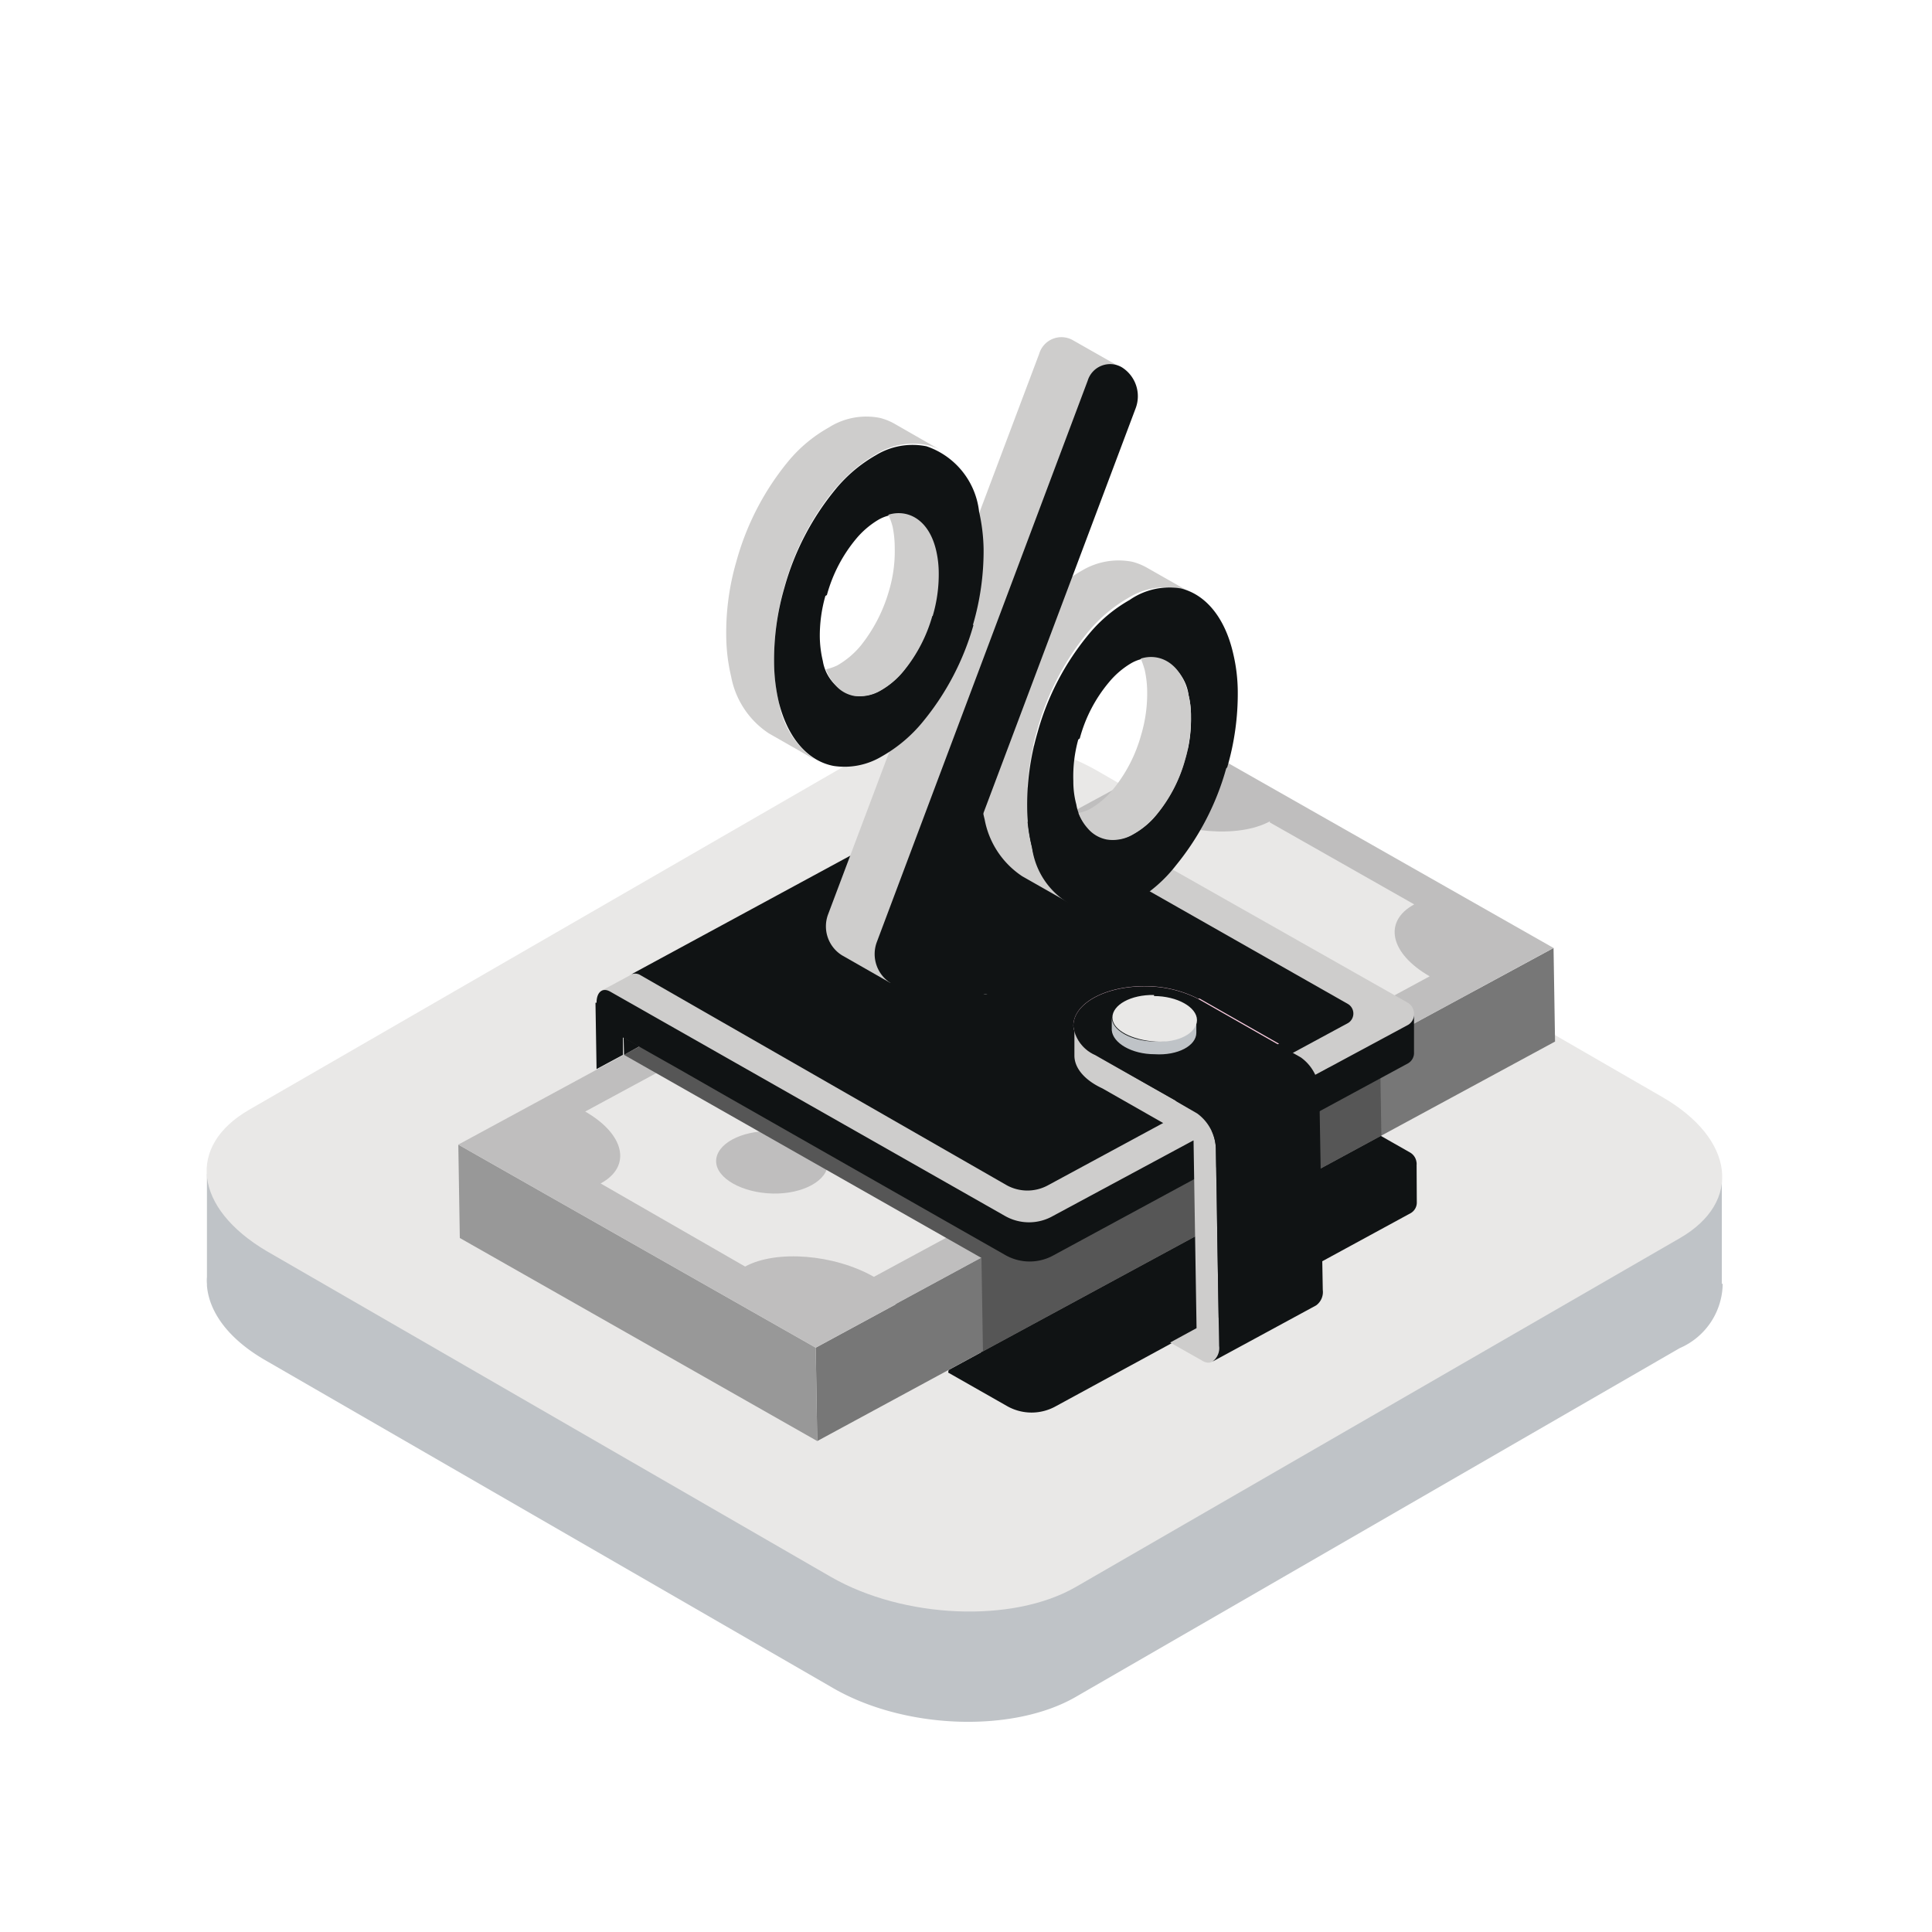
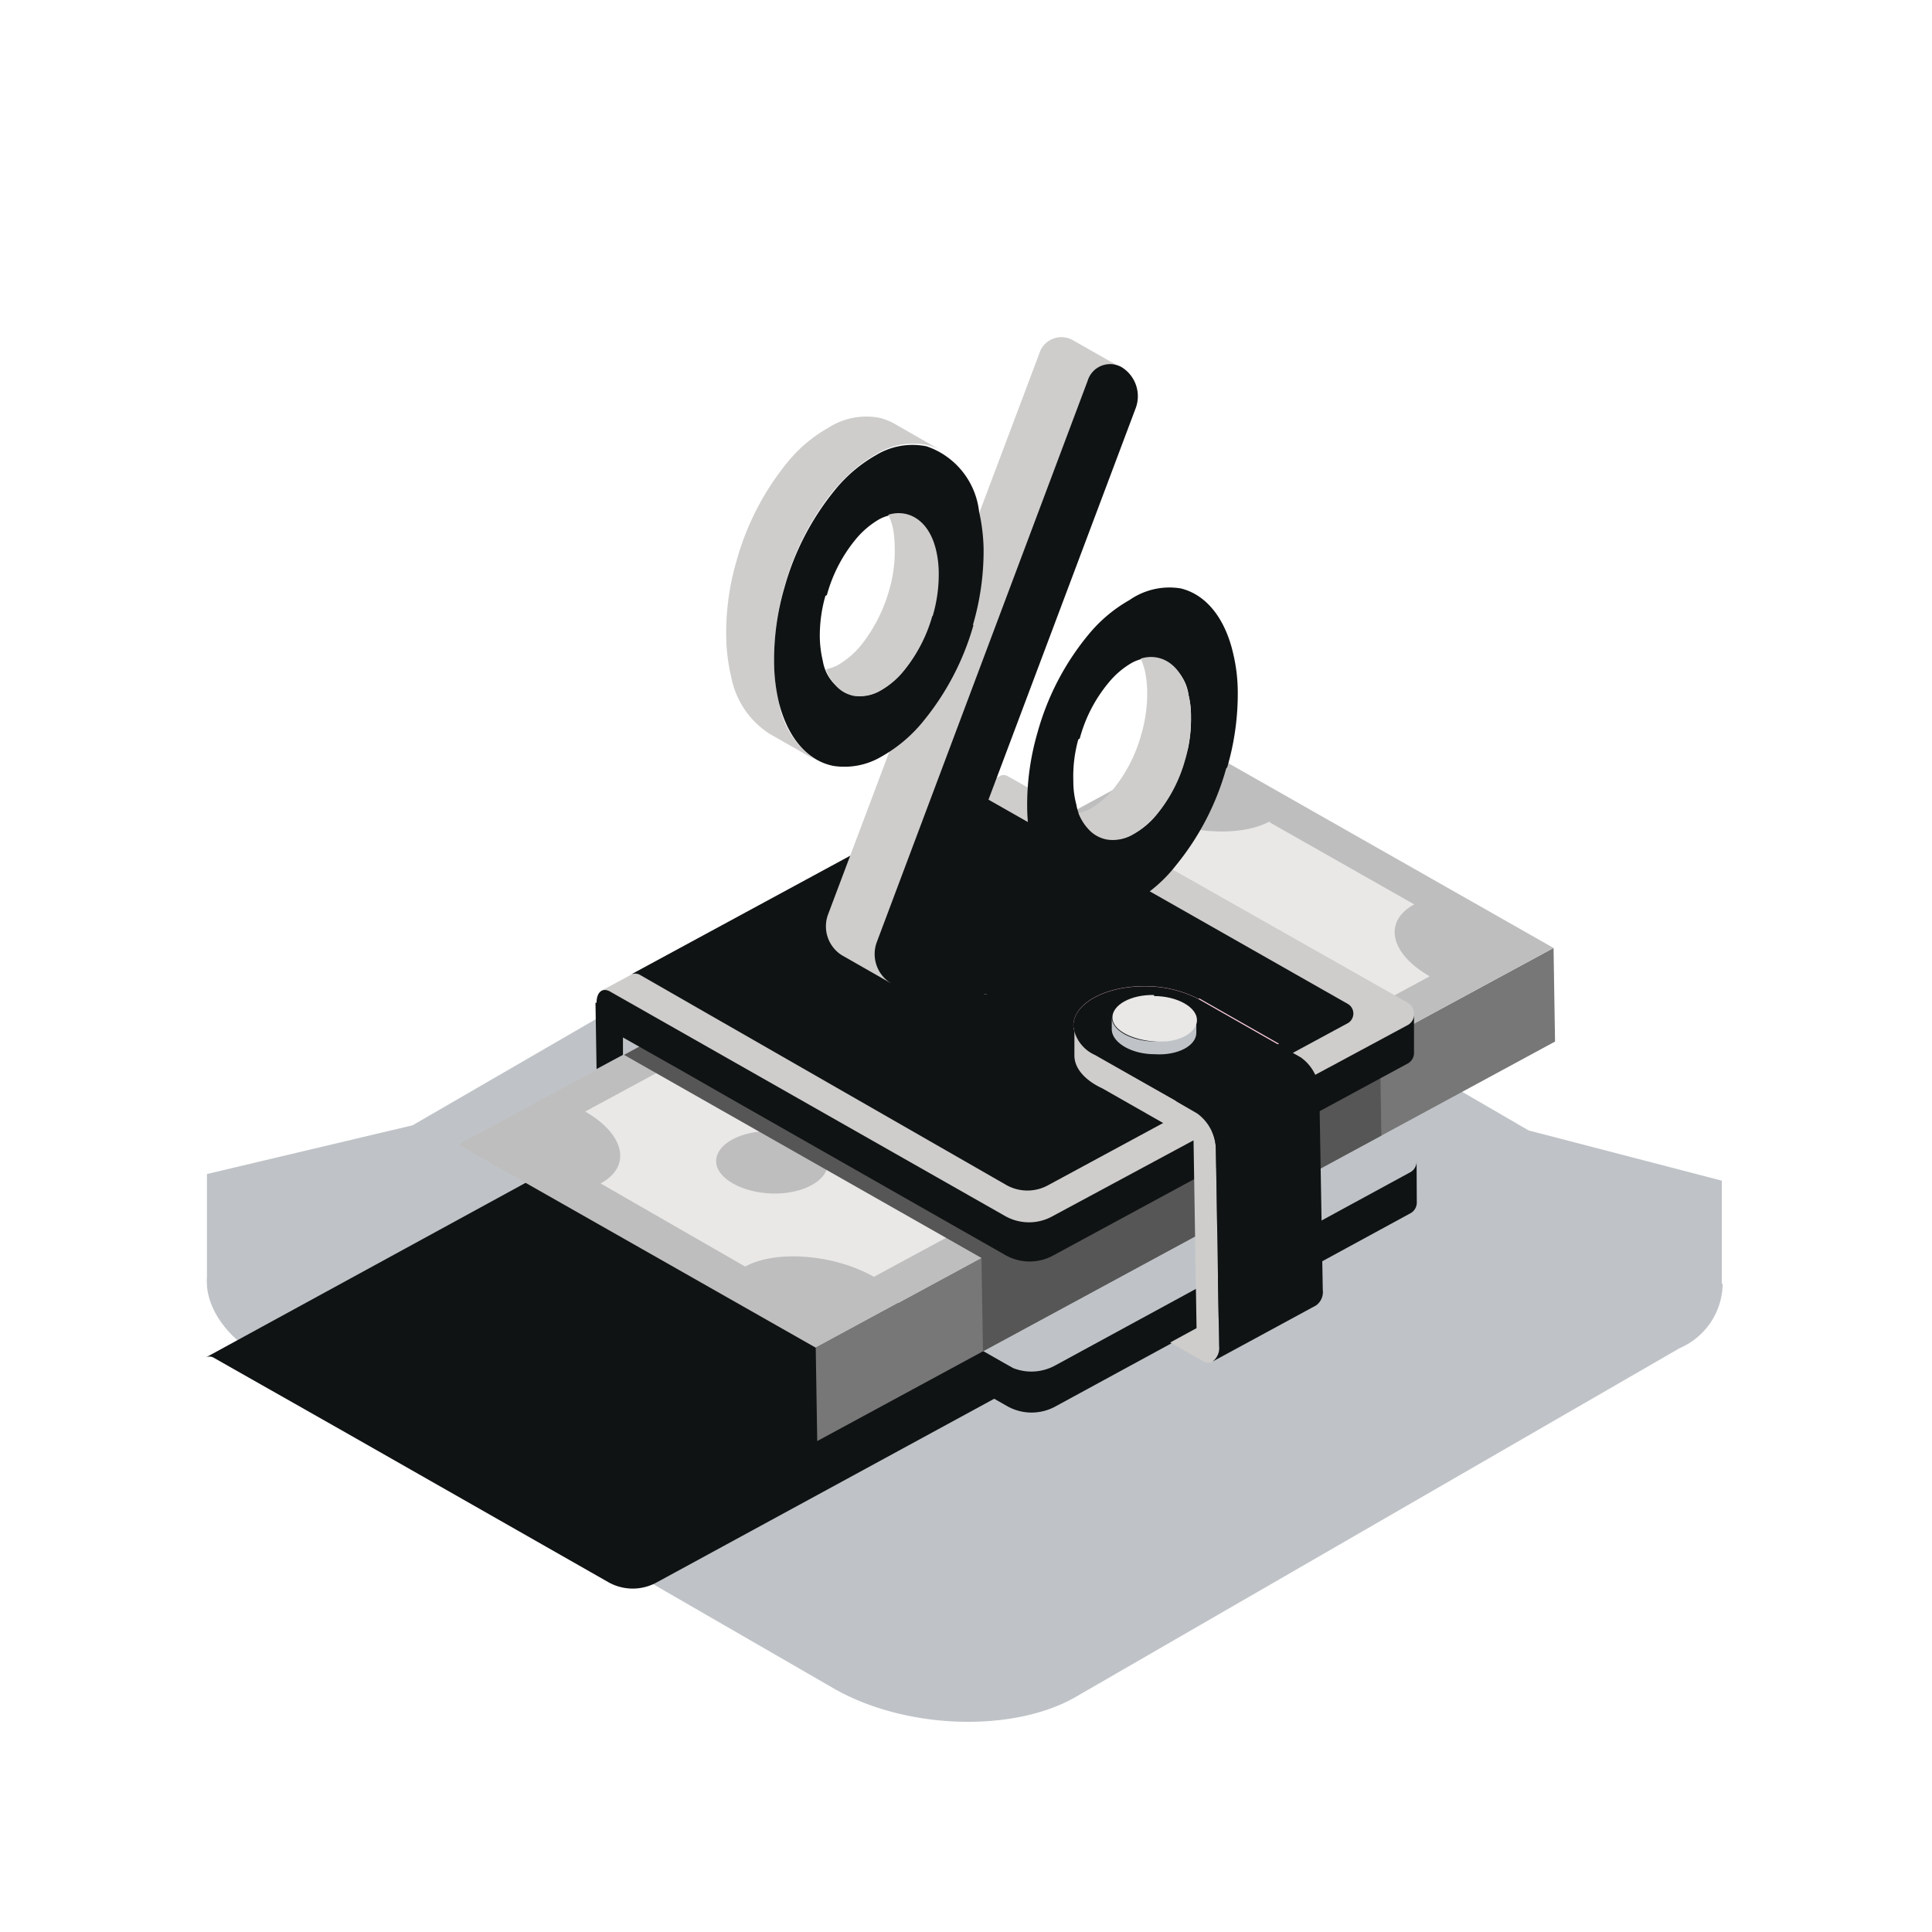
<svg xmlns="http://www.w3.org/2000/svg" id="Layer_1" data-name="Layer 1" viewBox="0 0 90 90">
  <defs>
    <style>.cls-1{fill:#fff;}.cls-13,.cls-2{fill:#bfc3c7;}.cls-3,.cls-9{fill:#e9e8e7;}.cls-4{fill:#101314;}.cls-10,.cls-11,.cls-12,.cls-13,.cls-4,.cls-5,.cls-6,.cls-7,.cls-8,.cls-9{fill-rule:evenodd;}.cls-5{fill:#101314;}.cls-6{fill:#777;}.cls-7{fill:#989898;}.cls-8{fill:#bfbebe;}.cls-10{fill:#565656;}.cls-11{fill:#cecdcc;}.cls-12{fill:#f9cde0;}</style>
  </defs>
  <g id="Main-page">
    <g id="ScnSoft-COM-HomePage-1440_illustrations" data-name="ScnSoft-COM-HomePage-1440 illustrations">
      <g id="Industry">
        <g id="_4" data-name="4">
          <g id="icon_2_6" data-name="icon 2 6">
            <rect id="Rectangle" class="cls-1" width="90" height="90" />
            <g id="Group-119">
              <g id="Group-118">
                <path id="Fill-2" class="cls-2" d="M80.21,59.81h0V55l-9-2.34L51.14,41c-3.37-1.94-8.47-2.16-11.39-.47L19.22,52.42,9.64,54.69v4.8a1.71,1.71,0,0,0,0,.32v.08h0c.1,1.23,1,2.5,2.78,3.51L38.71,78.58c3.37,2,8.47,2.16,11.4.47L78.25,62.8a3.31,3.31,0,0,0,2-3" />
-                 <path id="Fill-4" class="cls-3" d="M78.25,57.68,50.11,73.93c-2.93,1.69-8,1.48-11.4-.47L12.42,58.28c-3.38-2-3.74-4.89-.82-6.58L39.75,35.45c2.92-1.69,8-1.48,11.39.47L77.43,51.1c3.38,1.95,3.75,4.89.82,6.58" />
              </g>
            </g>
          </g>
        </g>
      </g>
    </g>
  </g>
-   <path class="cls-4" d="M28.13,53.11h0l18.57-10h0a.4.4,0,0,1,.39,0h0l18.6,10.58a.61.61,0,0,1,.3.51.57.57,0,0,1-.28.51l-16.54,9a2.31,2.31,0,0,1-2.25,0l-12.29-7-6.1-3.46a.39.39,0,0,0-.4,0Z" />
+   <path class="cls-4" d="M28.13,53.11h0h0a.4.4,0,0,1,.39,0h0l18.6,10.58a.61.61,0,0,1,.3.51.57.57,0,0,1-.28.51l-16.54,9a2.31,2.31,0,0,1-2.25,0l-12.29-7-6.1-3.46a.39.39,0,0,0-.4,0Z" />
  <path class="cls-5" d="M44.19,63.82l1.6-.87,1.13.65a2.31,2.31,0,0,0,2.25,0l16.54-9a.57.57,0,0,0,.28-.51h0L66,56h0a.57.57,0,0,1-.28.51l-16.54,9a2.31,2.31,0,0,1-2.25,0l-2.76-1.57Z" />
  <polygon class="cls-6" points="72.37 44.16 38 62.78 38.07 67.13 72.44 48.52 72.37 44.16 72.37 44.16" />
-   <polygon class="cls-7" points="21.35 53.32 38 62.78 38.07 67.13 21.42 57.67 21.35 53.32 21.35 53.32" />
  <polygon class="cls-8" points="21.35 53.32 55.72 34.7 72.37 44.16 38 62.78 21.35 53.32 21.35 53.32" />
  <path class="cls-9" d="M59.16,38.26c-1.46.79-4.15.57-6-.48l-25.9,14c1.85,1.06,2.18,2.56.72,3.35L34.71,59c1.46-.79,4.15-.57,6,.48l25.89-14c-1.85-1.06-2.18-2.56-.72-3.35l-6.73-3.82Z" />
  <path class="cls-8" d="M35.91,52.69c1.45,0,2.64.7,2.65,1.5S37.41,55.63,36,55.6s-2.63-.7-2.64-1.5,1.15-1.44,2.59-1.41Z" />
  <polygon class="cls-10" points="29.07 49.14 45.72 58.6 45.79 62.95 64.35 52.9 64.3 49.81 30.36 48.44 29.07 49.14 29.07 49.14" />
  <path class="cls-11" d="M28,46.16h0l18.56-10h0a.37.37,0,0,1,.39,0h0L65.58,46.71a.59.59,0,0,1,.29.52.56.56,0,0,1-.27.51L49.06,56.68a2.26,2.26,0,0,1-2.25,0l-12.3-7-6.09-3.47a.42.42,0,0,0-.4,0Z" />
  <path class="cls-5" d="M45,36.94a.48.48,0,0,1,.5,0l17.31,9.84a.52.52,0,0,1,0,.87l-14,7.57a2,2,0,0,1-1.9,0L29.84,45.43a.47.47,0,0,0-.51,0" />
  <path class="cls-12" d="M51,49.13a1.72,1.72,0,0,1-1-1.34c0-1.06,1.51-1.88,3.41-1.85a5.38,5.38,0,0,1,2.4.58h0l.08,0,3.69,2.1-4.83,2.61L51,49.14Z" />
  <path class="cls-5" d="M27.79,46.71c0-.49.27-.72.63-.52L46.81,56.64a2.26,2.26,0,0,0,2.25,0L65.6,47.74a.56.56,0,0,0,.27-.51h0l0,1.79h0a.56.56,0,0,1-.27.51L49.09,58.47a2.29,2.29,0,0,1-2.25,0l-2.18-1.24L34,51.16l-2.36-1.35-2.62-1.48,0,.81-1.23.66-.05-3.09Z" />
-   <polygon class="cls-4" points="29.79 48.74 29.07 49.14 29.05 48.33 29.79 48.74 29.79 48.74" />
  <path class="cls-11" d="M50,47.8a1.73,1.73,0,0,0,1,1.33h0l3.77,2.14,1,.58a2.12,2.12,0,0,1,.87,1.64l.15,9.19c0,.64-.36,1-.83.68l-1.45-.82,1.23-.67-.14-8.75L51.35,50.7c-.78-.36-1.29-.91-1.3-1.51l0-1.4Zm-4-1.47h-.19a.41.41,0,0,1,.19,0Z" />
  <path class="cls-4" d="M54.78,51.28,51,49.14h0a1.72,1.72,0,0,1-1-1.34c0-1.06,1.51-1.88,3.41-1.85a5.38,5.38,0,0,1,2.4.58h0l4.79,2.73a2.06,2.06,0,0,1,.86,1.64l.16,9.19a.77.77,0,0,1-.31.72h0l-4.83,2.62h0a.79.79,0,0,0,.31-.73l-.15-9.19a2.12,2.12,0,0,0-.87-1.64l-1-.58Z" />
  <path class="cls-13" d="M55.73,47.52s0,.59,0,.59c0,.6-.86,1.07-1.94,1h0c-1.07,0-1.95-.52-2-1.12,0,0,0-.63,0-.59,0,.59.9,1.1,2,1.12s2-.45,1.94-1Z" />
  <path class="cls-9" d="M53.76,46.4c1.08,0,2,.52,2,1.12s-.86,1.07-1.94,1-2-.53-2-1.12.86-1.07,1.94-1.05Z" />
  <path class="cls-11" d="M39.22,44.5a1.59,1.59,0,0,1-.65-1.89l9.84-26.13A1.08,1.08,0,0,1,50,15.86l2.27,1.29L41.48,45.79,39.22,44.5Z" />
  <path class="cls-11" d="M38.93,22.73a12.25,12.25,0,0,0-2.4,4.64v0a12.13,12.13,0,0,0-.47,3.46,8.56,8.56,0,0,0,.23,1.92h0A4.06,4.06,0,0,0,38,35.41h0l-2.19-1.25h0a4.06,4.06,0,0,1-1.75-2.64h0a8.54,8.54,0,0,1-.23-1.91,11.88,11.88,0,0,1,.48-3.48v0a12.57,12.57,0,0,1,2.41-4.64h0a6.67,6.67,0,0,1,1.88-1.57A3.25,3.25,0,0,1,41,19.47h0a2.77,2.77,0,0,1,.67.27h0L43.87,21h0a2.25,2.25,0,0,0-.69-.27h0a3.3,3.3,0,0,0-2.34.41,7.07,7.07,0,0,0-1.89,1.58v0Z" />
  <path class="cls-4" d="M38.45,27.76a6.75,6.75,0,0,0-.26,1.93,5.16,5.16,0,0,0,.14,1.1v0a2,2,0,0,0,1.45,1.61h0A1.91,1.91,0,0,0,41,32.17a3.83,3.83,0,0,0,1.1-.94l0,0a7,7,0,0,0,1.29-2.52v0a6.92,6.92,0,0,0,.27-2,4.79,4.79,0,0,0-.11-1v0A2.05,2.05,0,0,0,42.23,24h0a1.86,1.86,0,0,0-1.34.23,4.06,4.06,0,0,0-1,.86l0,0a6.94,6.94,0,0,0-1.37,2.63v0Zm6.9,1.35A12.36,12.36,0,0,1,43,33.61v0a6.77,6.77,0,0,1-1.93,1.63,3.38,3.38,0,0,1-2.24.44h0c-1.19-.23-2.12-1.28-2.54-2.93v0a8.27,8.27,0,0,1-.23-1.88,12,12,0,0,1,.48-3.49v0a12.42,12.42,0,0,1,2.4-4.61h0a6.77,6.77,0,0,1,1.87-1.57,3.28,3.28,0,0,1,2.35-.41h0a3.64,3.64,0,0,1,2.45,3.05v0a8.47,8.47,0,0,1,.21,1.75,12.24,12.24,0,0,1-.5,3.53v0Z" />
  <path class="cls-11" d="M43.43,28.7a7.07,7.07,0,0,1-1.31,2.53h0a3.83,3.83,0,0,1-1.1.94,1.92,1.92,0,0,1-1.23.25h0a1.51,1.51,0,0,1-.88-.51h0a2.22,2.22,0,0,1-.44-.73A2.54,2.54,0,0,0,39,31a4,4,0,0,0,1.11-.94h0a7.3,7.3,0,0,0,1.3-2.53h0a6.44,6.44,0,0,0,.27-2,4.9,4.9,0,0,0-.1-1,3,3,0,0,0-.2-.55c.9-.28,1.91.21,2.24,1.71h0a4.69,4.69,0,0,1,.11,1,6.79,6.79,0,0,1-.28,2Z" />
-   <path class="cls-11" d="M50.7,29.42a12.4,12.4,0,0,0-2.4,4.64v0a12.13,12.13,0,0,0-.47,3.46,8,8,0,0,0,.24,1.92h0a4,4,0,0,0,1.75,2.63h0l-2.2-1.25h0a4.06,4.06,0,0,1-1.75-2.64h0a8,8,0,0,1-.24-1.91,12.23,12.23,0,0,1,.48-3.48v0a12.42,12.42,0,0,1,2.41-4.64h0a6.81,6.81,0,0,1,1.88-1.57,3.32,3.32,0,0,1,2.35-.41h0a2.77,2.77,0,0,1,.67.27h0l2.2,1.25h0a2.42,2.42,0,0,0-.69-.27h0a3.28,3.28,0,0,0-2.33.41,6.92,6.92,0,0,0-1.89,1.58l0,0Z" />
  <path class="cls-4" d="M50.23,34.45A6.41,6.41,0,0,0,50,36.38a4.13,4.13,0,0,0,.14,1.1v0a2,2,0,0,0,1.45,1.61h0a1.89,1.89,0,0,0,1.22-.25,3.87,3.87,0,0,0,1.11-.94v0a6.87,6.87,0,0,0,1.29-2.51v0a6.58,6.58,0,0,0,.27-2,4.17,4.17,0,0,0-.11-1v0A2.08,2.08,0,0,0,54,30.69h0a1.83,1.83,0,0,0-1.33.22,3.94,3.94,0,0,0-1,.86v0a6.8,6.8,0,0,0-1.37,2.63v0Zm6.89,1.35a12.34,12.34,0,0,1-2.33,4.5l0,0A6.64,6.64,0,0,1,52.84,42a3.31,3.31,0,0,1-2.23.44h0a3.57,3.57,0,0,1-2.53-2.94v0a8.27,8.27,0,0,1-.23-1.88,12,12,0,0,1,.48-3.49v0a12.29,12.29,0,0,1,2.41-4.61h0a6.81,6.81,0,0,1,1.88-1.57A3.25,3.25,0,0,1,55,27.41h0c1.17.28,2.07,1.37,2.45,3.05v0a7.84,7.84,0,0,1,.21,1.75,12.23,12.23,0,0,1-.49,3.53l0,0Z" />
  <path class="cls-11" d="M55.2,35.39a6.9,6.9,0,0,1-1.3,2.53h0a3.71,3.71,0,0,1-1.1.94,1.85,1.85,0,0,1-1.23.25h0a1.53,1.53,0,0,1-.89-.51h0a2.22,2.22,0,0,1-.44-.73,2,2,0,0,0,.51-.17,3.89,3.89,0,0,0,1.11-.94h0a6.9,6.9,0,0,0,1.3-2.53h0a6.72,6.72,0,0,0,.28-2,4.88,4.88,0,0,0-.11-1,3.93,3.93,0,0,0-.19-.55c.89-.28,1.9.21,2.23,1.71h0a4.08,4.08,0,0,1,.11,1,6.79,6.79,0,0,1-.28,2Z" />
  <path class="cls-4" d="M52.91,19a1.59,1.59,0,0,0-.65-1.89,1.09,1.09,0,0,0-1.59.62L40.84,43.9a1.6,1.6,0,0,0,.64,1.89,1.09,1.09,0,0,0,1.59-.62L52.91,19Z" />
</svg>